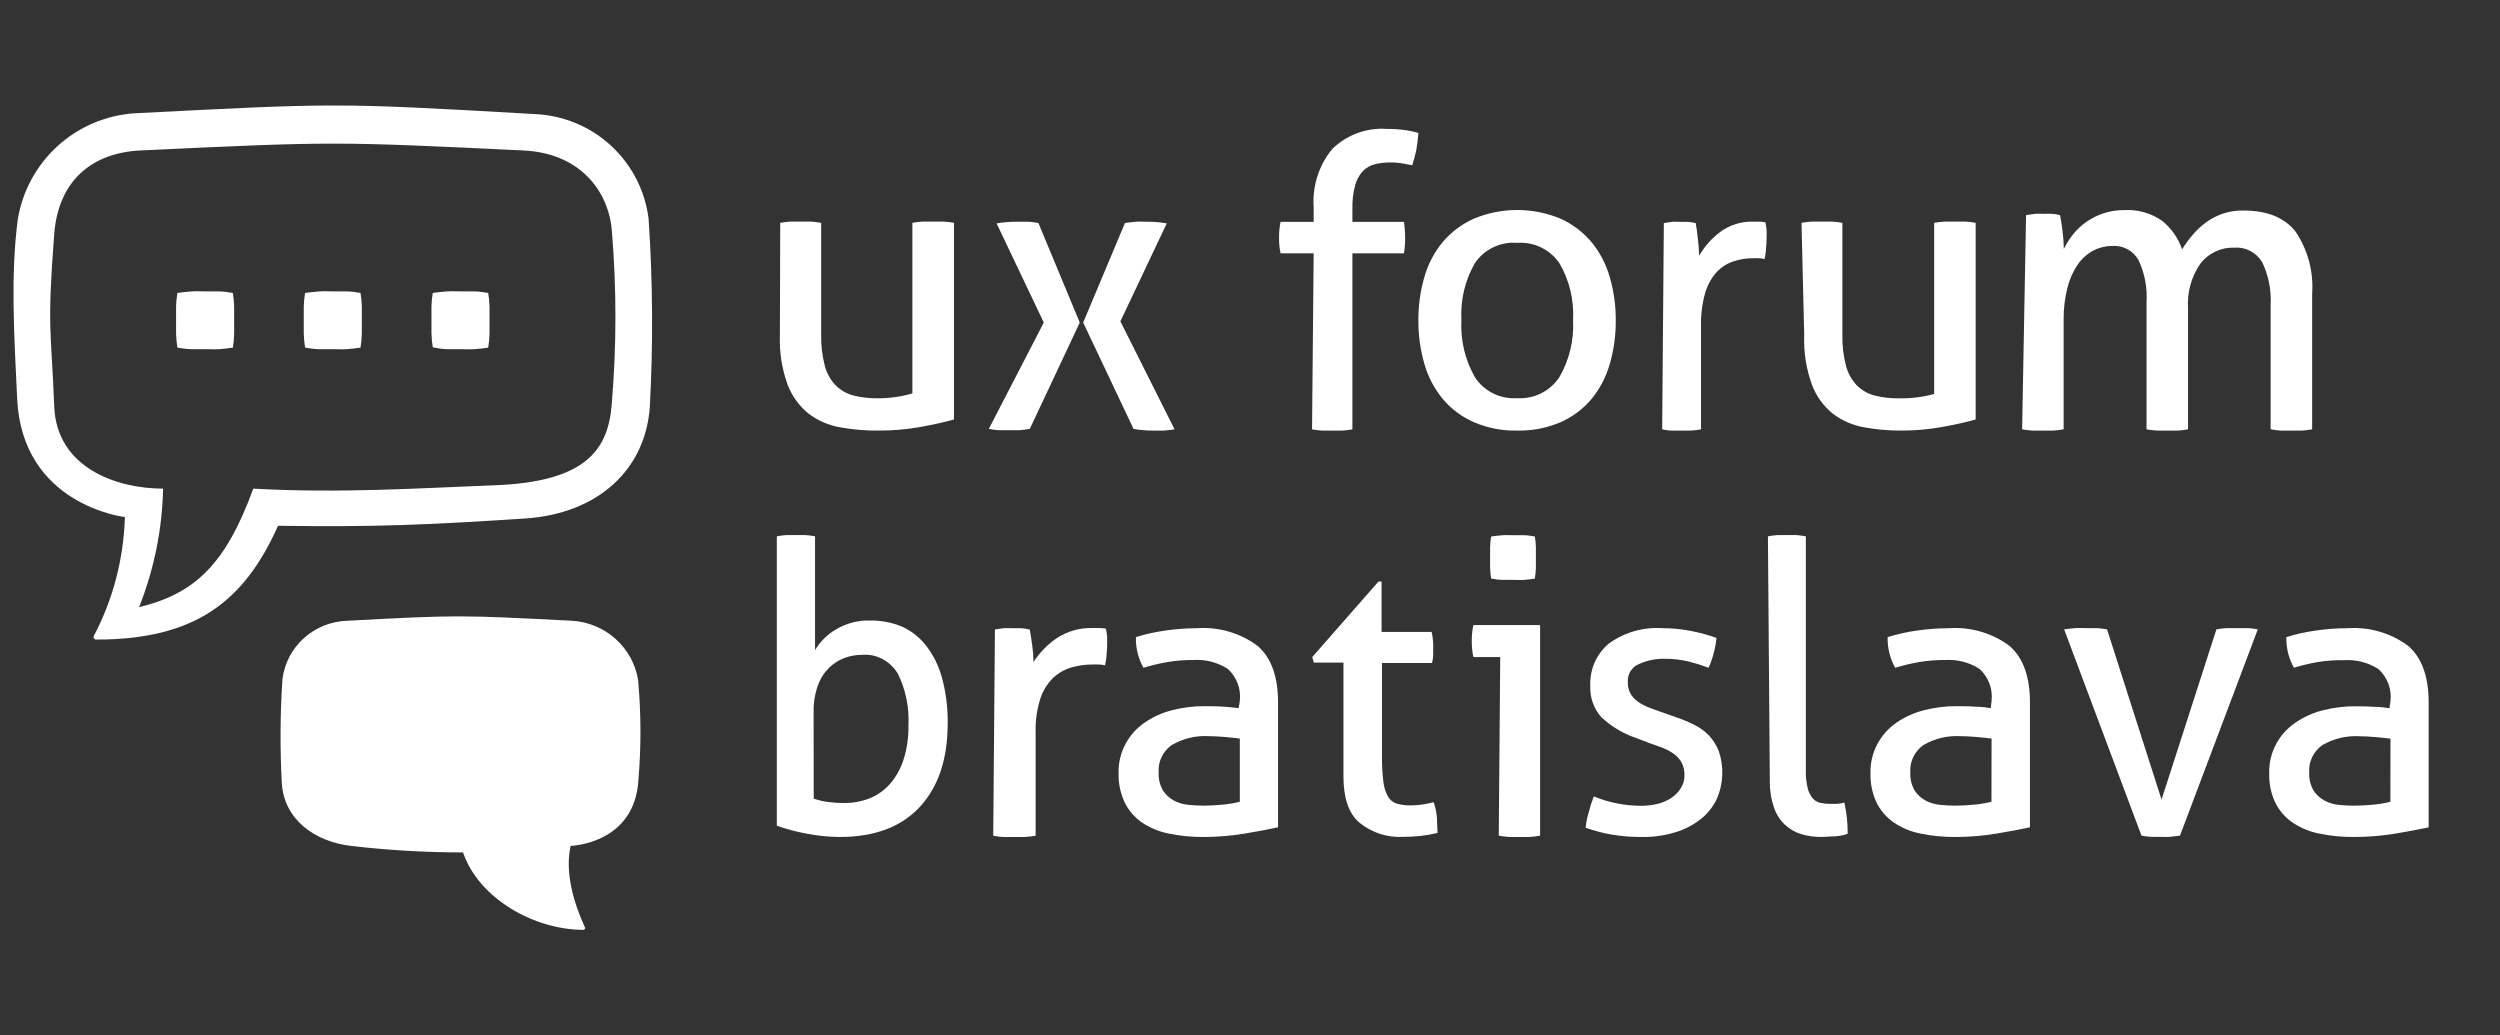
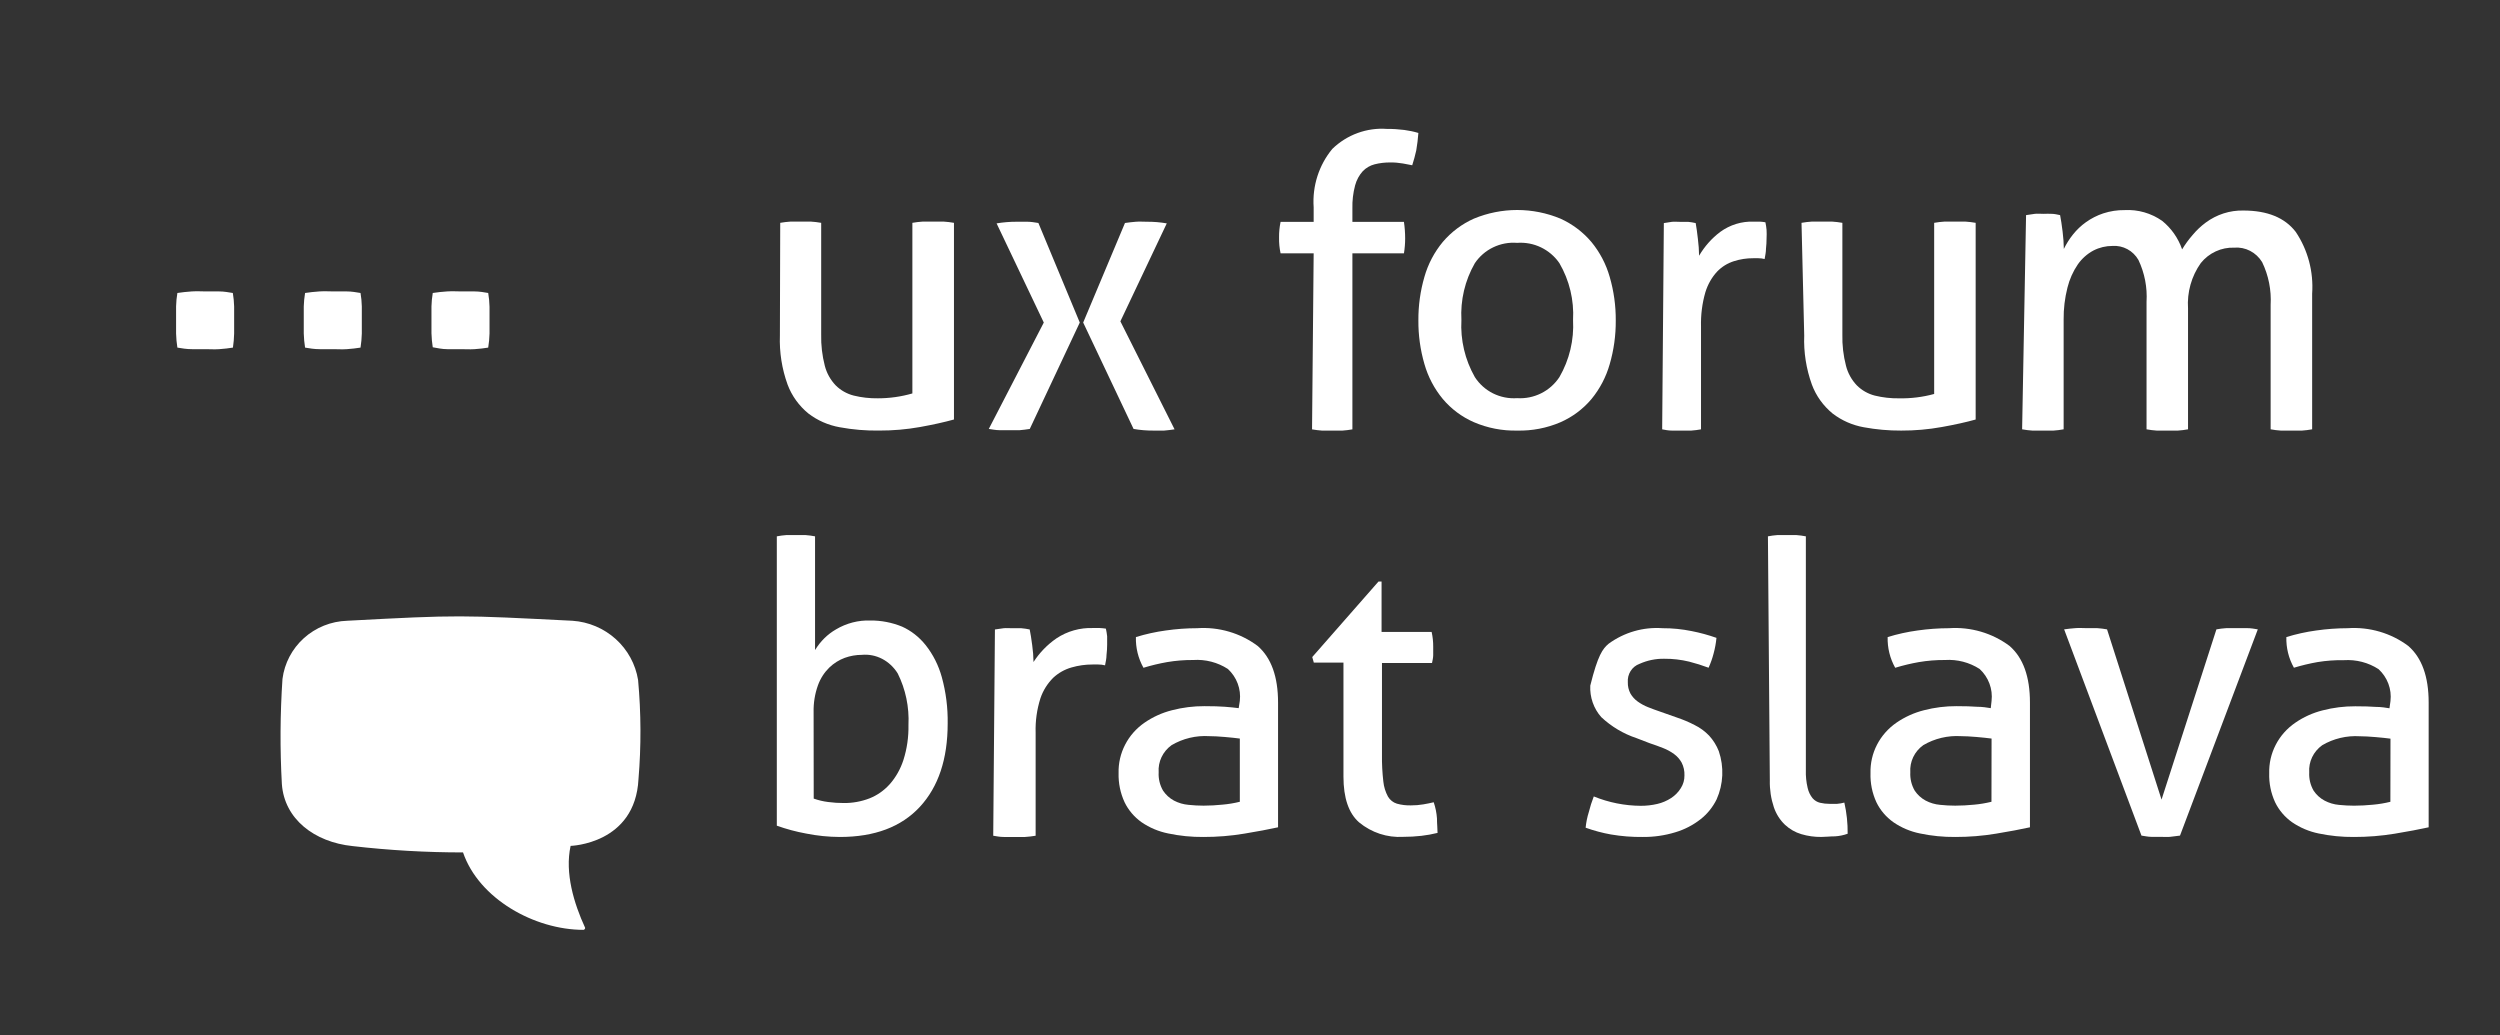
<svg xmlns="http://www.w3.org/2000/svg" width="99" height="41" viewBox="0 0 99 41" fill="none">
  <rect x="0" y="0" width="99" height="41" fill="#333333" stroke="none" />
  <path d="M30.897 8.824C31.033 8.8 31.17 8.784 31.308 8.775C31.457 8.775 31.588 8.775 31.695 8.775C31.802 8.775 31.947 8.775 32.107 8.775C32.245 8.784 32.383 8.8 32.519 8.824V13.242C32.509 13.662 32.558 14.081 32.663 14.488C32.738 14.777 32.886 15.044 33.096 15.263C33.29 15.456 33.535 15.595 33.804 15.664C34.119 15.742 34.443 15.778 34.767 15.773C35.229 15.773 35.688 15.708 36.13 15.58V8.824C36.267 8.8 36.404 8.784 36.542 8.775C36.686 8.775 36.818 8.775 36.954 8.775C37.09 8.775 37.205 8.775 37.366 8.775C37.504 8.784 37.641 8.8 37.777 8.824V16.612C37.401 16.717 36.954 16.816 36.435 16.91C35.903 17.005 35.362 17.052 34.821 17.05C34.293 17.059 33.766 17.014 33.248 16.918C32.797 16.837 32.373 16.651 32.013 16.375C31.64 16.07 31.356 15.676 31.189 15.231C30.963 14.607 30.86 13.947 30.884 13.286L30.897 8.824Z" fill="white" />
  <path d="M41.334 12.773L39.465 8.846C39.727 8.802 39.992 8.78 40.257 8.781C40.4 8.781 40.542 8.781 40.681 8.781C40.819 8.781 40.966 8.805 41.12 8.83L42.759 12.773L40.779 16.986C40.645 17.008 40.513 17.024 40.384 17.035C40.253 17.035 40.13 17.035 39.988 17.035C39.845 17.035 39.703 17.035 39.572 17.035C39.441 17.035 39.299 17.006 39.156 16.986L41.334 12.773ZM42.894 12.773L44.549 8.83C44.691 8.809 44.838 8.793 44.98 8.781C45.123 8.769 45.269 8.781 45.412 8.781C45.677 8.779 45.942 8.8 46.204 8.846L44.367 12.725L46.513 17.002C46.367 17.024 46.229 17.04 46.097 17.051C45.962 17.051 45.824 17.051 45.681 17.051C45.416 17.053 45.151 17.032 44.889 16.986L42.894 12.773Z" fill="white" />
  <path d="M52.021 10.033H50.711C50.667 9.828 50.647 9.619 50.651 9.41C50.648 9.2 50.668 8.991 50.711 8.787H52.021V8.209C51.963 7.368 52.228 6.538 52.76 5.896C53.047 5.618 53.388 5.404 53.76 5.268C54.132 5.132 54.527 5.076 54.921 5.105C55.151 5.103 55.38 5.117 55.608 5.146C55.797 5.171 55.984 5.21 56.168 5.265C56.151 5.496 56.123 5.726 56.084 5.954C56.04 6.153 55.987 6.35 55.924 6.544L55.556 6.474C55.389 6.445 55.219 6.431 55.049 6.433C54.842 6.432 54.635 6.456 54.434 6.507C54.257 6.552 54.096 6.646 53.967 6.778C53.823 6.937 53.719 7.13 53.663 7.339C53.583 7.638 53.547 7.948 53.555 8.258V8.787H55.596C55.628 9.004 55.644 9.223 55.644 9.443C55.644 9.64 55.628 9.838 55.596 10.033H53.555V17.003C53.423 17.026 53.29 17.043 53.156 17.052C53.016 17.052 52.888 17.052 52.756 17.052C52.624 17.052 52.513 17.052 52.357 17.052C52.223 17.043 52.089 17.026 51.957 17.003L52.021 10.033Z" fill="white" />
  <path d="M60.078 17.051C59.489 17.064 58.903 16.95 58.362 16.717C57.888 16.509 57.468 16.195 57.135 15.8C56.799 15.394 56.551 14.922 56.407 14.416C56.244 13.855 56.164 13.274 56.168 12.69C56.164 12.106 56.244 11.525 56.407 10.964C56.551 10.457 56.799 9.986 57.135 9.58C57.471 9.185 57.892 8.87 58.366 8.658C58.909 8.433 59.492 8.316 60.08 8.316C60.669 8.316 61.251 8.433 61.794 8.658C62.267 8.872 62.686 9.188 63.021 9.584C63.355 9.991 63.602 10.462 63.745 10.968C63.908 11.529 63.988 12.11 63.984 12.694C63.988 13.278 63.908 13.859 63.745 14.42C63.602 14.926 63.355 15.397 63.021 15.804C62.688 16.199 62.268 16.513 61.794 16.721C61.253 16.953 60.667 17.065 60.078 17.051V17.051ZM60.078 15.767C60.406 15.788 60.734 15.722 61.029 15.575C61.323 15.429 61.572 15.207 61.753 14.933C62.149 14.248 62.336 13.463 62.293 12.673C62.337 11.886 62.15 11.104 61.753 10.422C61.569 10.153 61.317 9.938 61.023 9.796C60.73 9.655 60.404 9.593 60.078 9.617C59.752 9.591 59.426 9.652 59.131 9.794C58.837 9.935 58.586 10.152 58.404 10.422C58.012 11.105 57.828 11.887 57.872 12.673C57.828 13.461 58.013 14.246 58.404 14.933C58.582 15.209 58.831 15.432 59.126 15.579C59.421 15.725 59.749 15.79 60.078 15.767V15.767Z" fill="white" />
  <path d="M65.888 8.834C65.999 8.814 66.103 8.797 66.203 8.785C66.303 8.773 66.407 8.785 66.518 8.785C66.63 8.785 66.737 8.785 66.849 8.785C66.95 8.795 67.05 8.811 67.149 8.834C67.18 8.994 67.207 9.207 67.237 9.464C67.265 9.684 67.281 9.906 67.284 10.127C67.5 9.758 67.784 9.438 68.118 9.186C68.507 8.902 68.972 8.759 69.445 8.777H69.691C69.764 8.781 69.837 8.789 69.91 8.802C69.931 8.901 69.947 9.002 69.956 9.104C69.962 9.216 69.962 9.328 69.956 9.44C69.956 9.577 69.948 9.713 69.933 9.849C69.933 9.988 69.902 10.119 69.879 10.258C69.799 10.237 69.716 10.226 69.633 10.226H69.429C69.169 10.224 68.909 10.264 68.66 10.344C68.412 10.422 68.185 10.562 67.999 10.754C67.786 10.984 67.627 11.265 67.533 11.572C67.406 12.012 67.348 12.471 67.36 12.931V17.002C67.233 17.026 67.105 17.042 66.976 17.051C66.841 17.051 66.718 17.051 66.591 17.051C66.464 17.051 66.357 17.051 66.207 17.051C66.057 17.051 65.942 17.023 65.822 17.002L65.888 8.834Z" fill="white" />
  <path d="M71.34 8.824C71.476 8.8 71.613 8.784 71.751 8.775C71.898 8.775 72.03 8.775 72.137 8.775C72.243 8.775 72.387 8.775 72.547 8.775C72.685 8.784 72.822 8.8 72.958 8.824V13.243C72.948 13.662 72.996 14.081 73.102 14.488C73.176 14.778 73.324 15.045 73.533 15.263C73.728 15.457 73.972 15.596 74.24 15.665C74.554 15.742 74.877 15.779 75.201 15.774C75.671 15.783 76.14 15.725 76.593 15.601V8.824C76.729 8.8 76.866 8.784 77.004 8.775C77.148 8.775 77.279 8.775 77.415 8.775C77.55 8.775 77.661 8.775 77.826 8.775C77.963 8.784 78.1 8.8 78.236 8.824V16.613C77.861 16.718 77.415 16.817 76.897 16.91C76.366 17.006 75.827 17.053 75.287 17.051C74.79 17.054 74.293 17.009 73.804 16.919C73.355 16.838 72.932 16.652 72.572 16.376C72.201 16.071 71.917 15.677 71.751 15.231C71.526 14.607 71.422 13.948 71.447 13.287L71.34 8.824Z" fill="white" />
  <path d="M80.232 8.519C80.352 8.498 80.466 8.481 80.578 8.468C80.688 8.455 80.803 8.468 80.923 8.468C81.032 8.463 81.142 8.463 81.251 8.468C81.354 8.468 81.461 8.494 81.58 8.519C81.613 8.686 81.646 8.903 81.679 9.171C81.708 9.399 81.725 9.628 81.728 9.858C81.828 9.654 81.949 9.462 82.09 9.286C82.238 9.1 82.411 8.936 82.603 8.799C82.813 8.649 83.043 8.532 83.285 8.451C83.56 8.361 83.847 8.316 84.136 8.32C84.662 8.291 85.183 8.44 85.619 8.744C85.982 9.036 86.257 9.428 86.412 9.875C86.533 9.675 86.67 9.486 86.823 9.311C86.977 9.125 87.152 8.959 87.345 8.816C87.779 8.494 88.302 8.325 88.837 8.337C89.787 8.337 90.479 8.619 90.912 9.184C91.393 9.9 91.622 10.764 91.561 11.633V17.001C91.425 17.026 91.287 17.043 91.15 17.052C91.002 17.052 90.866 17.052 90.739 17.052C90.612 17.052 90.492 17.052 90.328 17.052C90.19 17.043 90.053 17.026 89.917 17.001V12.074C89.951 11.488 89.834 10.904 89.58 10.379C89.464 10.189 89.3 10.035 89.105 9.934C88.91 9.833 88.692 9.789 88.475 9.807C88.224 9.798 87.974 9.848 87.745 9.954C87.515 10.059 87.312 10.218 87.152 10.417C86.782 10.937 86.603 11.575 86.646 12.218V17.001C86.51 17.026 86.373 17.043 86.236 17.052C86.092 17.052 85.96 17.052 85.825 17.052C85.689 17.052 85.578 17.052 85.414 17.052C85.276 17.043 85.139 17.026 85.003 17.001V11.955C85.038 11.382 84.927 10.81 84.682 10.294C84.578 10.113 84.426 9.965 84.245 9.867C84.064 9.769 83.859 9.725 83.655 9.739C83.393 9.738 83.134 9.8 82.899 9.921C82.655 10.051 82.444 10.239 82.283 10.468C82.093 10.746 81.954 11.058 81.872 11.387C81.766 11.802 81.715 12.23 81.72 12.658V17.001C81.584 17.026 81.447 17.043 81.309 17.052C81.165 17.052 81.034 17.052 80.898 17.052C80.762 17.052 80.647 17.052 80.487 17.052C80.349 17.043 80.212 17.026 80.076 17.001L80.232 8.519Z" fill="white" />
  <path d="M30.762 21.239C30.887 21.215 31.013 21.198 31.14 21.189C31.274 21.189 31.4 21.189 31.519 21.189C31.629 21.189 31.75 21.189 31.898 21.189C32.025 21.198 32.151 21.215 32.276 21.239V25.743C32.484 25.399 32.769 25.117 33.105 24.924C33.521 24.677 33.991 24.556 34.465 24.572C34.894 24.568 35.32 24.65 35.722 24.814C36.08 24.976 36.399 25.225 36.653 25.543C36.949 25.915 37.168 26.35 37.297 26.82C37.46 27.414 37.538 28.032 37.528 28.651C37.528 30.057 37.161 31.157 36.426 31.952C35.691 32.746 34.635 33.144 33.257 33.144C32.809 33.142 32.361 33.097 31.92 33.008C31.527 32.936 31.14 32.832 30.762 32.697V21.239ZM32.223 31.624C32.408 31.69 32.598 31.735 32.791 31.759C33 31.787 33.21 31.801 33.42 31.8C33.764 31.803 34.106 31.741 34.431 31.616C34.734 31.497 35.008 31.305 35.233 31.055C35.475 30.781 35.659 30.454 35.775 30.097C35.917 29.652 35.984 29.183 35.975 28.712C36.01 28 35.862 27.291 35.548 26.665C35.393 26.417 35.18 26.218 34.93 26.089C34.68 25.96 34.403 25.906 34.128 25.932C33.899 25.932 33.671 25.972 33.454 26.05C33.228 26.133 33.019 26.264 32.84 26.436C32.642 26.629 32.487 26.87 32.39 27.14C32.269 27.478 32.211 27.838 32.219 28.201L32.223 31.624Z" fill="white" />
  <path d="M39.399 24.927C39.521 24.906 39.634 24.89 39.743 24.878C39.852 24.866 39.966 24.878 40.087 24.878C40.209 24.878 40.327 24.878 40.448 24.878C40.558 24.887 40.668 24.904 40.776 24.927C40.809 25.087 40.843 25.297 40.876 25.555C40.907 25.774 40.924 25.995 40.927 26.216C41.164 25.848 41.473 25.529 41.837 25.278C42.263 24.995 42.77 24.852 43.285 24.87H43.554C43.634 24.874 43.714 24.882 43.793 24.894C43.815 24.994 43.832 25.095 43.843 25.196C43.843 25.302 43.843 25.414 43.843 25.531C43.843 25.667 43.834 25.803 43.818 25.939C43.818 26.077 43.785 26.208 43.76 26.347C43.672 26.325 43.581 26.314 43.491 26.314H43.269C42.984 26.313 42.701 26.353 42.429 26.432C42.158 26.51 41.911 26.65 41.707 26.84C41.476 27.071 41.302 27.35 41.2 27.656C41.061 28.095 40.997 28.552 41.011 29.011V33.095C40.872 33.119 40.732 33.135 40.591 33.144C40.444 33.144 40.31 33.144 40.171 33.144C40.033 33.144 39.92 33.144 39.752 33.144C39.584 33.144 39.466 33.115 39.332 33.095L39.399 24.927Z" fill="white" />
  <path d="M49.097 27.755C49.124 27.523 49.095 27.288 49.013 27.069C48.931 26.849 48.798 26.652 48.624 26.491C48.219 26.229 47.737 26.104 47.252 26.136C46.905 26.134 46.559 26.161 46.218 26.219C45.901 26.275 45.588 26.35 45.281 26.444C45.073 26.072 44.97 25.652 44.982 25.228C45.369 25.109 45.764 25.022 46.165 24.967C46.577 24.908 46.993 24.877 47.409 24.877C48.268 24.818 49.119 25.068 49.803 25.579C50.342 26.048 50.611 26.795 50.611 27.822V32.761C50.242 32.842 49.795 32.927 49.27 33.013C48.737 33.102 48.196 33.145 47.655 33.144C47.187 33.148 46.72 33.102 46.262 33.005C45.882 32.929 45.522 32.777 45.204 32.559C44.917 32.355 44.686 32.084 44.534 31.77C44.366 31.407 44.285 31.011 44.296 30.613C44.286 30.224 44.375 29.838 44.554 29.491C44.733 29.143 44.996 28.844 45.322 28.619C45.65 28.392 46.018 28.225 46.408 28.126C46.829 28.016 47.264 27.962 47.7 27.964C48.036 27.964 48.305 27.972 48.507 27.988C48.709 28.003 48.891 28.022 49.052 28.043L49.097 27.755ZM49.097 29.247C48.941 29.226 48.741 29.205 48.499 29.184C48.257 29.163 48.052 29.152 47.885 29.152C47.363 29.119 46.844 29.244 46.395 29.508C46.224 29.63 46.087 29.794 45.997 29.982C45.908 30.17 45.868 30.378 45.883 30.585C45.869 30.837 45.929 31.088 46.056 31.308C46.165 31.472 46.313 31.608 46.488 31.703C46.667 31.797 46.864 31.855 47.066 31.872C47.264 31.893 47.464 31.904 47.663 31.904C47.913 31.903 48.162 31.89 48.41 31.864C48.642 31.844 48.871 31.806 49.097 31.75V29.247Z" fill="white" />
  <path d="M53.201 26.239H52.027L51.965 26.019L54.589 23.028H54.71V25.025H56.693C56.736 25.219 56.757 25.417 56.755 25.616C56.755 25.732 56.755 25.84 56.755 25.943C56.755 26.047 56.728 26.151 56.708 26.255H54.726V29.9C54.721 30.25 54.74 30.599 54.78 30.947C54.801 31.157 54.864 31.361 54.964 31.546C55.044 31.68 55.169 31.78 55.316 31.825C55.498 31.876 55.687 31.898 55.875 31.893C56.039 31.894 56.203 31.88 56.364 31.853C56.517 31.829 56.654 31.797 56.775 31.769C56.845 31.975 56.889 32.19 56.904 32.408C56.904 32.628 56.927 32.807 56.927 32.983C56.716 33.036 56.502 33.074 56.286 33.099C56.047 33.126 55.807 33.139 55.566 33.139C54.934 33.177 54.31 32.972 53.818 32.564C53.407 32.202 53.201 31.599 53.201 30.755V26.239Z" fill="white" />
-   <path d="M59.409 26.02H58.348C58.324 25.922 58.307 25.821 58.298 25.72C58.276 25.498 58.276 25.275 58.298 25.053C58.307 24.951 58.324 24.851 58.348 24.752H60.988V33.093C60.85 33.118 60.71 33.134 60.57 33.144C60.424 33.144 60.291 33.144 60.153 33.144C60.015 33.144 59.915 33.144 59.769 33.144C59.629 33.134 59.489 33.118 59.351 33.093L59.409 26.02ZM59.05 22.913C59.027 22.775 59.013 22.636 59.008 22.496C59.008 22.346 59.008 22.208 59.008 22.079C59.008 21.95 59.008 21.825 59.008 21.662C59.012 21.522 59.026 21.383 59.05 21.245C59.192 21.224 59.343 21.207 59.505 21.195C59.668 21.183 59.81 21.195 59.923 21.195C60.036 21.195 60.186 21.195 60.341 21.195C60.495 21.195 60.65 21.224 60.779 21.245C60.804 21.383 60.818 21.522 60.821 21.662C60.821 21.812 60.821 21.95 60.821 22.079C60.821 22.208 60.821 22.334 60.821 22.496C60.816 22.636 60.802 22.775 60.779 22.913C60.65 22.934 60.504 22.951 60.362 22.963C60.22 22.976 60.065 22.963 59.944 22.963C59.823 22.963 59.668 22.963 59.501 22.963C59.334 22.963 59.192 22.934 59.05 22.913V22.913Z" fill="white" />
-   <path d="M63.114 31.539C63.705 31.78 64.336 31.906 64.972 31.91C65.195 31.911 65.416 31.886 65.633 31.835C65.826 31.79 66.011 31.711 66.178 31.602C66.333 31.501 66.464 31.367 66.562 31.208C66.657 31.059 66.707 30.885 66.704 30.707C66.711 30.531 66.673 30.355 66.593 30.199C66.518 30.065 66.416 29.949 66.293 29.86C66.159 29.762 66.013 29.683 65.859 29.623C65.693 29.557 65.515 29.493 65.326 29.43L64.803 29.229C64.286 29.057 63.81 28.774 63.409 28.397C63.26 28.229 63.145 28.032 63.071 27.819C62.996 27.605 62.964 27.378 62.975 27.151C62.963 26.836 63.022 26.522 63.148 26.234C63.274 25.946 63.464 25.692 63.701 25.492C64.322 25.039 65.077 24.822 65.836 24.877C66.223 24.875 66.609 24.914 66.989 24.991C67.322 25.056 67.65 25.146 67.972 25.259C67.952 25.467 67.915 25.673 67.86 25.874C67.81 26.069 67.743 26.259 67.66 26.442C67.409 26.348 67.152 26.268 66.892 26.201C66.57 26.123 66.24 26.084 65.909 26.087C65.571 26.08 65.236 26.149 64.926 26.288C64.781 26.34 64.657 26.439 64.573 26.571C64.489 26.703 64.45 26.86 64.462 27.017C64.457 27.172 64.493 27.326 64.565 27.463C64.637 27.588 64.734 27.695 64.849 27.778C64.977 27.87 65.115 27.946 65.26 28.003C65.414 28.066 65.583 28.125 65.763 28.188L66.424 28.421C66.659 28.5 66.887 28.597 67.108 28.712C67.321 28.816 67.514 28.958 67.68 29.13C67.844 29.309 67.974 29.517 68.064 29.745C68.277 30.369 68.247 31.053 67.979 31.653C67.828 31.962 67.61 32.232 67.342 32.442C67.043 32.676 66.704 32.851 66.343 32.958C65.925 33.086 65.49 33.148 65.053 33.144C64.631 33.149 64.21 33.116 63.793 33.045C63.453 32.984 63.117 32.894 62.791 32.777C62.812 32.565 62.854 32.356 62.918 32.154C62.969 31.949 63.034 31.744 63.114 31.539Z" fill="white" />
+   <path d="M63.114 31.539C63.705 31.78 64.336 31.906 64.972 31.91C65.195 31.911 65.416 31.886 65.633 31.835C65.826 31.79 66.011 31.711 66.178 31.602C66.333 31.501 66.464 31.367 66.562 31.208C66.657 31.059 66.707 30.885 66.704 30.707C66.711 30.531 66.673 30.355 66.593 30.199C66.518 30.065 66.416 29.949 66.293 29.86C66.159 29.762 66.013 29.683 65.859 29.623C65.693 29.557 65.515 29.493 65.326 29.43L64.803 29.229C64.286 29.057 63.81 28.774 63.409 28.397C63.26 28.229 63.145 28.032 63.071 27.819C62.996 27.605 62.964 27.378 62.975 27.151C63.274 25.946 63.464 25.692 63.701 25.492C64.322 25.039 65.077 24.822 65.836 24.877C66.223 24.875 66.609 24.914 66.989 24.991C67.322 25.056 67.65 25.146 67.972 25.259C67.952 25.467 67.915 25.673 67.86 25.874C67.81 26.069 67.743 26.259 67.66 26.442C67.409 26.348 67.152 26.268 66.892 26.201C66.57 26.123 66.24 26.084 65.909 26.087C65.571 26.08 65.236 26.149 64.926 26.288C64.781 26.34 64.657 26.439 64.573 26.571C64.489 26.703 64.45 26.86 64.462 27.017C64.457 27.172 64.493 27.326 64.565 27.463C64.637 27.588 64.734 27.695 64.849 27.778C64.977 27.87 65.115 27.946 65.26 28.003C65.414 28.066 65.583 28.125 65.763 28.188L66.424 28.421C66.659 28.5 66.887 28.597 67.108 28.712C67.321 28.816 67.514 28.958 67.68 29.13C67.844 29.309 67.974 29.517 68.064 29.745C68.277 30.369 68.247 31.053 67.979 31.653C67.828 31.962 67.61 32.232 67.342 32.442C67.043 32.676 66.704 32.851 66.343 32.958C65.925 33.086 65.49 33.148 65.053 33.144C64.631 33.149 64.21 33.116 63.793 33.045C63.453 32.984 63.117 32.894 62.791 32.777C62.812 32.565 62.854 32.356 62.918 32.154C62.969 31.949 63.034 31.744 63.114 31.539Z" fill="white" />
  <path d="M70.01 21.239C70.134 21.215 70.259 21.198 70.385 21.189C70.517 21.189 70.637 21.189 70.761 21.189C70.885 21.189 70.986 21.189 71.136 21.189C71.262 21.198 71.387 21.215 71.512 21.239V30.495C71.504 30.733 71.528 30.972 71.583 31.202C71.617 31.355 71.686 31.497 71.782 31.614C71.862 31.703 71.963 31.764 72.075 31.79C72.198 31.819 72.324 31.833 72.45 31.832C72.54 31.832 72.638 31.832 72.751 31.832C72.847 31.824 72.942 31.807 73.036 31.782C73.128 32.186 73.172 32.6 73.167 33.016C73.006 33.074 72.838 33.109 72.668 33.119C72.473 33.119 72.293 33.143 72.124 33.143C71.856 33.146 71.59 33.109 71.331 33.032C71.094 32.962 70.874 32.836 70.686 32.662C70.489 32.475 70.338 32.238 70.246 31.971C70.131 31.628 70.076 31.264 70.085 30.898L70.01 21.239Z" fill="white" />
  <path d="M78.866 27.755C78.893 27.523 78.864 27.288 78.782 27.069C78.7 26.849 78.567 26.652 78.393 26.491C77.988 26.23 77.507 26.105 77.023 26.136C76.676 26.134 76.329 26.161 75.988 26.219C75.671 26.275 75.358 26.35 75.05 26.444C74.842 26.072 74.739 25.652 74.751 25.228C75.138 25.109 75.534 25.022 75.935 24.967C76.347 24.908 76.764 24.878 77.18 24.877C78.04 24.818 78.893 25.068 79.578 25.579C80.117 26.048 80.386 26.795 80.386 27.822V32.761C80.017 32.842 79.57 32.927 79.044 33.013C78.51 33.102 77.969 33.145 77.427 33.144C76.958 33.148 76.49 33.102 76.032 33.005C75.653 32.929 75.294 32.777 74.977 32.559C74.689 32.355 74.458 32.084 74.306 31.77C74.139 31.407 74.059 31.011 74.072 30.613C74.062 30.224 74.15 29.838 74.329 29.491C74.509 29.143 74.773 28.844 75.098 28.619C75.427 28.392 75.796 28.225 76.186 28.126C76.608 28.016 77.043 27.962 77.48 27.964C77.816 27.964 78.086 27.972 78.288 27.988C78.502 27.988 78.692 28.019 78.834 28.043L78.866 27.755ZM78.866 29.247C78.71 29.226 78.51 29.205 78.268 29.184C78.025 29.164 77.819 29.152 77.653 29.152C77.131 29.12 76.61 29.244 76.162 29.508C75.99 29.63 75.853 29.794 75.763 29.982C75.673 30.171 75.634 30.378 75.648 30.585C75.635 30.837 75.695 31.088 75.822 31.308C75.931 31.472 76.079 31.608 76.255 31.703C76.432 31.797 76.627 31.854 76.829 31.872C77.027 31.893 77.227 31.904 77.427 31.904C77.677 31.903 77.926 31.89 78.175 31.865C78.407 31.844 78.636 31.806 78.862 31.75L78.866 29.247Z" fill="white" />
  <path d="M81.74 24.923C81.882 24.902 82.033 24.886 82.187 24.874C82.341 24.861 82.479 24.874 82.606 24.874C82.732 24.874 82.886 24.874 83.044 24.874C83.177 24.883 83.308 24.899 83.439 24.923L85.597 31.664L87.77 24.923C87.9 24.899 88.032 24.883 88.165 24.874C88.307 24.874 88.449 24.874 88.584 24.874C88.718 24.874 88.825 24.874 88.979 24.874C89.133 24.874 89.267 24.898 89.409 24.923L86.328 33.09C86.193 33.11 86.059 33.126 85.933 33.139C85.806 33.151 85.676 33.139 85.561 33.139C85.447 33.139 85.328 33.139 85.198 33.139C85.067 33.139 84.945 33.11 84.802 33.09L81.74 24.923Z" fill="white" />
  <path d="M94.663 27.76C94.69 27.528 94.662 27.293 94.579 27.074C94.497 26.855 94.364 26.658 94.19 26.498C93.786 26.236 93.304 26.112 92.82 26.143C92.471 26.137 92.121 26.162 91.777 26.218C91.46 26.274 91.147 26.349 90.839 26.442C90.631 26.07 90.528 25.651 90.54 25.228C90.927 25.109 91.323 25.022 91.724 24.967C92.137 24.908 92.553 24.878 92.969 24.877C93.829 24.818 94.682 25.067 95.367 25.579C95.906 26.047 96.175 26.794 96.175 27.819V32.761C95.806 32.843 95.359 32.927 94.833 33.014C94.299 33.102 93.758 33.145 93.216 33.144C92.747 33.148 92.279 33.102 91.821 33.006C91.442 32.929 91.083 32.777 90.766 32.56C90.478 32.356 90.247 32.085 90.095 31.771C89.928 31.408 89.848 31.013 89.861 30.616C89.851 30.227 89.939 29.842 90.119 29.494C90.298 29.147 90.562 28.848 90.888 28.624C91.216 28.396 91.585 28.229 91.975 28.131C92.397 28.021 92.832 27.967 93.269 27.969C93.606 27.969 93.875 27.977 94.077 27.993C94.291 27.993 94.481 28.024 94.623 28.048L94.663 27.76ZM94.663 29.251C94.507 29.23 94.308 29.209 94.065 29.188C93.822 29.168 93.616 29.156 93.451 29.156C92.928 29.123 92.407 29.247 91.959 29.511C91.787 29.634 91.65 29.797 91.56 29.985C91.47 30.173 91.431 30.381 91.445 30.588C91.432 30.84 91.492 31.09 91.619 31.31C91.728 31.474 91.876 31.61 92.052 31.704C92.229 31.798 92.425 31.856 92.626 31.874C92.825 31.894 93.024 31.905 93.224 31.905C93.474 31.904 93.724 31.891 93.972 31.866C94.204 31.845 94.434 31.807 94.659 31.751L94.663 29.251Z" fill="white" />
  <path d="M25.268 26.926C25.167 26.303 24.855 25.732 24.383 25.306C23.911 24.881 23.307 24.625 22.669 24.582C18.203 24.358 18.223 24.343 13.745 24.582C13.11 24.603 12.504 24.847 12.035 25.269C11.566 25.692 11.265 26.265 11.186 26.886C11.093 28.272 11.085 29.662 11.162 31.049C11.259 32.428 12.443 33.349 13.963 33.505C15.414 33.672 16.875 33.756 18.336 33.756C18.962 35.59 21.165 36.822 23.105 36.822C23.142 36.822 23.182 36.766 23.17 36.738C22.726 35.773 22.362 34.569 22.596 33.497C22.596 33.497 25.155 33.429 25.284 30.853C25.393 29.546 25.388 28.232 25.268 26.926V26.926Z" fill="white" />
-   <path d="M25.684 8.659C25.544 7.542 25.01 6.512 24.178 5.752C23.346 4.993 22.271 4.555 21.145 4.516C13.179 4.056 13.241 4.084 5.316 4.487C4.184 4.566 3.113 5.024 2.275 5.789C1.438 6.553 0.884 7.577 0.703 8.696C0.418 10.884 0.556 13.218 0.679 15.781C0.874 20.018 4.945 20.475 4.945 20.475C4.9 22.113 4.482 23.72 3.721 25.172C3.712 25.188 3.706 25.206 3.706 25.225C3.706 25.244 3.711 25.262 3.721 25.278C3.731 25.294 3.745 25.307 3.761 25.316C3.778 25.324 3.796 25.328 3.815 25.327C7.759 25.327 9.68 23.795 11.01 20.821C14.905 20.878 17.005 20.78 20.798 20.532C23.694 20.34 25.562 18.588 25.733 16.111C25.867 13.629 25.851 11.14 25.684 8.659V8.659ZM24.224 16.017C24.081 17.859 23.143 19.081 19.599 19.216C16.601 19.33 13.481 19.542 10.031 19.35C8.925 22.369 7.71 23.506 5.508 24.044C6.102 22.548 6.424 20.959 6.458 19.35C4.631 19.35 2.241 18.535 2.147 16.091C2.033 13.072 1.853 13.084 2.147 9.27C2.31 7.144 3.652 6.048 5.565 5.958C13.232 5.596 13.232 5.6 20.725 5.958C23.172 6.076 24.146 7.804 24.232 9.165C24.42 11.445 24.417 13.737 24.224 16.017V16.017Z" fill="white" />
  <path d="M7.024 13.765C6.995 13.58 6.978 13.394 6.973 13.207C6.973 13.007 6.973 12.829 6.973 12.672C6.973 12.516 6.973 12.338 6.973 12.137C6.977 11.958 6.994 11.779 7.024 11.602C7.2 11.576 7.392 11.553 7.598 11.54C7.803 11.527 7.983 11.54 8.133 11.54C8.283 11.54 8.462 11.54 8.668 11.54C8.873 11.54 9.057 11.576 9.22 11.602C9.25 11.779 9.267 11.958 9.272 12.137C9.272 12.338 9.272 12.516 9.272 12.672C9.272 12.829 9.272 13.007 9.272 13.207C9.268 13.394 9.252 13.58 9.224 13.765C9.062 13.791 8.878 13.814 8.681 13.827C8.484 13.841 8.308 13.827 8.158 13.827C8.009 13.827 7.807 13.827 7.602 13.827C7.396 13.827 7.2 13.796 7.024 13.765Z" fill="white" />
  <path d="M17.137 13.752C17.108 13.569 17.091 13.383 17.086 13.198C17.086 12.998 17.086 12.821 17.086 12.666C17.086 12.511 17.086 12.334 17.086 12.134C17.09 11.956 17.108 11.778 17.137 11.602C17.313 11.575 17.506 11.553 17.711 11.54C17.916 11.527 18.096 11.54 18.246 11.54C18.396 11.54 18.576 11.54 18.781 11.54C18.987 11.54 19.171 11.575 19.333 11.602C19.364 11.782 19.381 11.964 19.385 12.147C19.385 12.347 19.385 12.524 19.385 12.679C19.385 12.834 19.385 13.012 19.385 13.211C19.38 13.397 19.363 13.582 19.333 13.765C19.171 13.792 18.987 13.814 18.79 13.827C18.593 13.84 18.417 13.827 18.267 13.827C18.118 13.827 17.916 13.827 17.711 13.827C17.506 13.827 17.313 13.783 17.137 13.752Z" fill="white" />
  <path d="M12.081 13.765C12.052 13.58 12.034 13.394 12.029 13.207C12.029 13.007 12.029 12.829 12.029 12.672C12.029 12.516 12.029 12.338 12.029 12.137C12.034 11.958 12.051 11.779 12.081 11.602C12.256 11.576 12.449 11.553 12.654 11.54C12.86 11.527 13.04 11.54 13.189 11.54C13.339 11.54 13.519 11.54 13.725 11.54C13.93 11.54 14.114 11.576 14.277 11.602C14.307 11.779 14.324 11.958 14.328 12.137C14.328 12.338 14.328 12.516 14.328 12.672C14.328 12.829 14.328 13.007 14.328 13.207C14.323 13.394 14.306 13.58 14.277 13.765C14.114 13.791 13.93 13.814 13.733 13.827C13.536 13.841 13.361 13.827 13.211 13.827C13.061 13.827 12.86 13.827 12.654 13.827C12.449 13.827 12.256 13.796 12.081 13.765Z" fill="white" />
</svg>